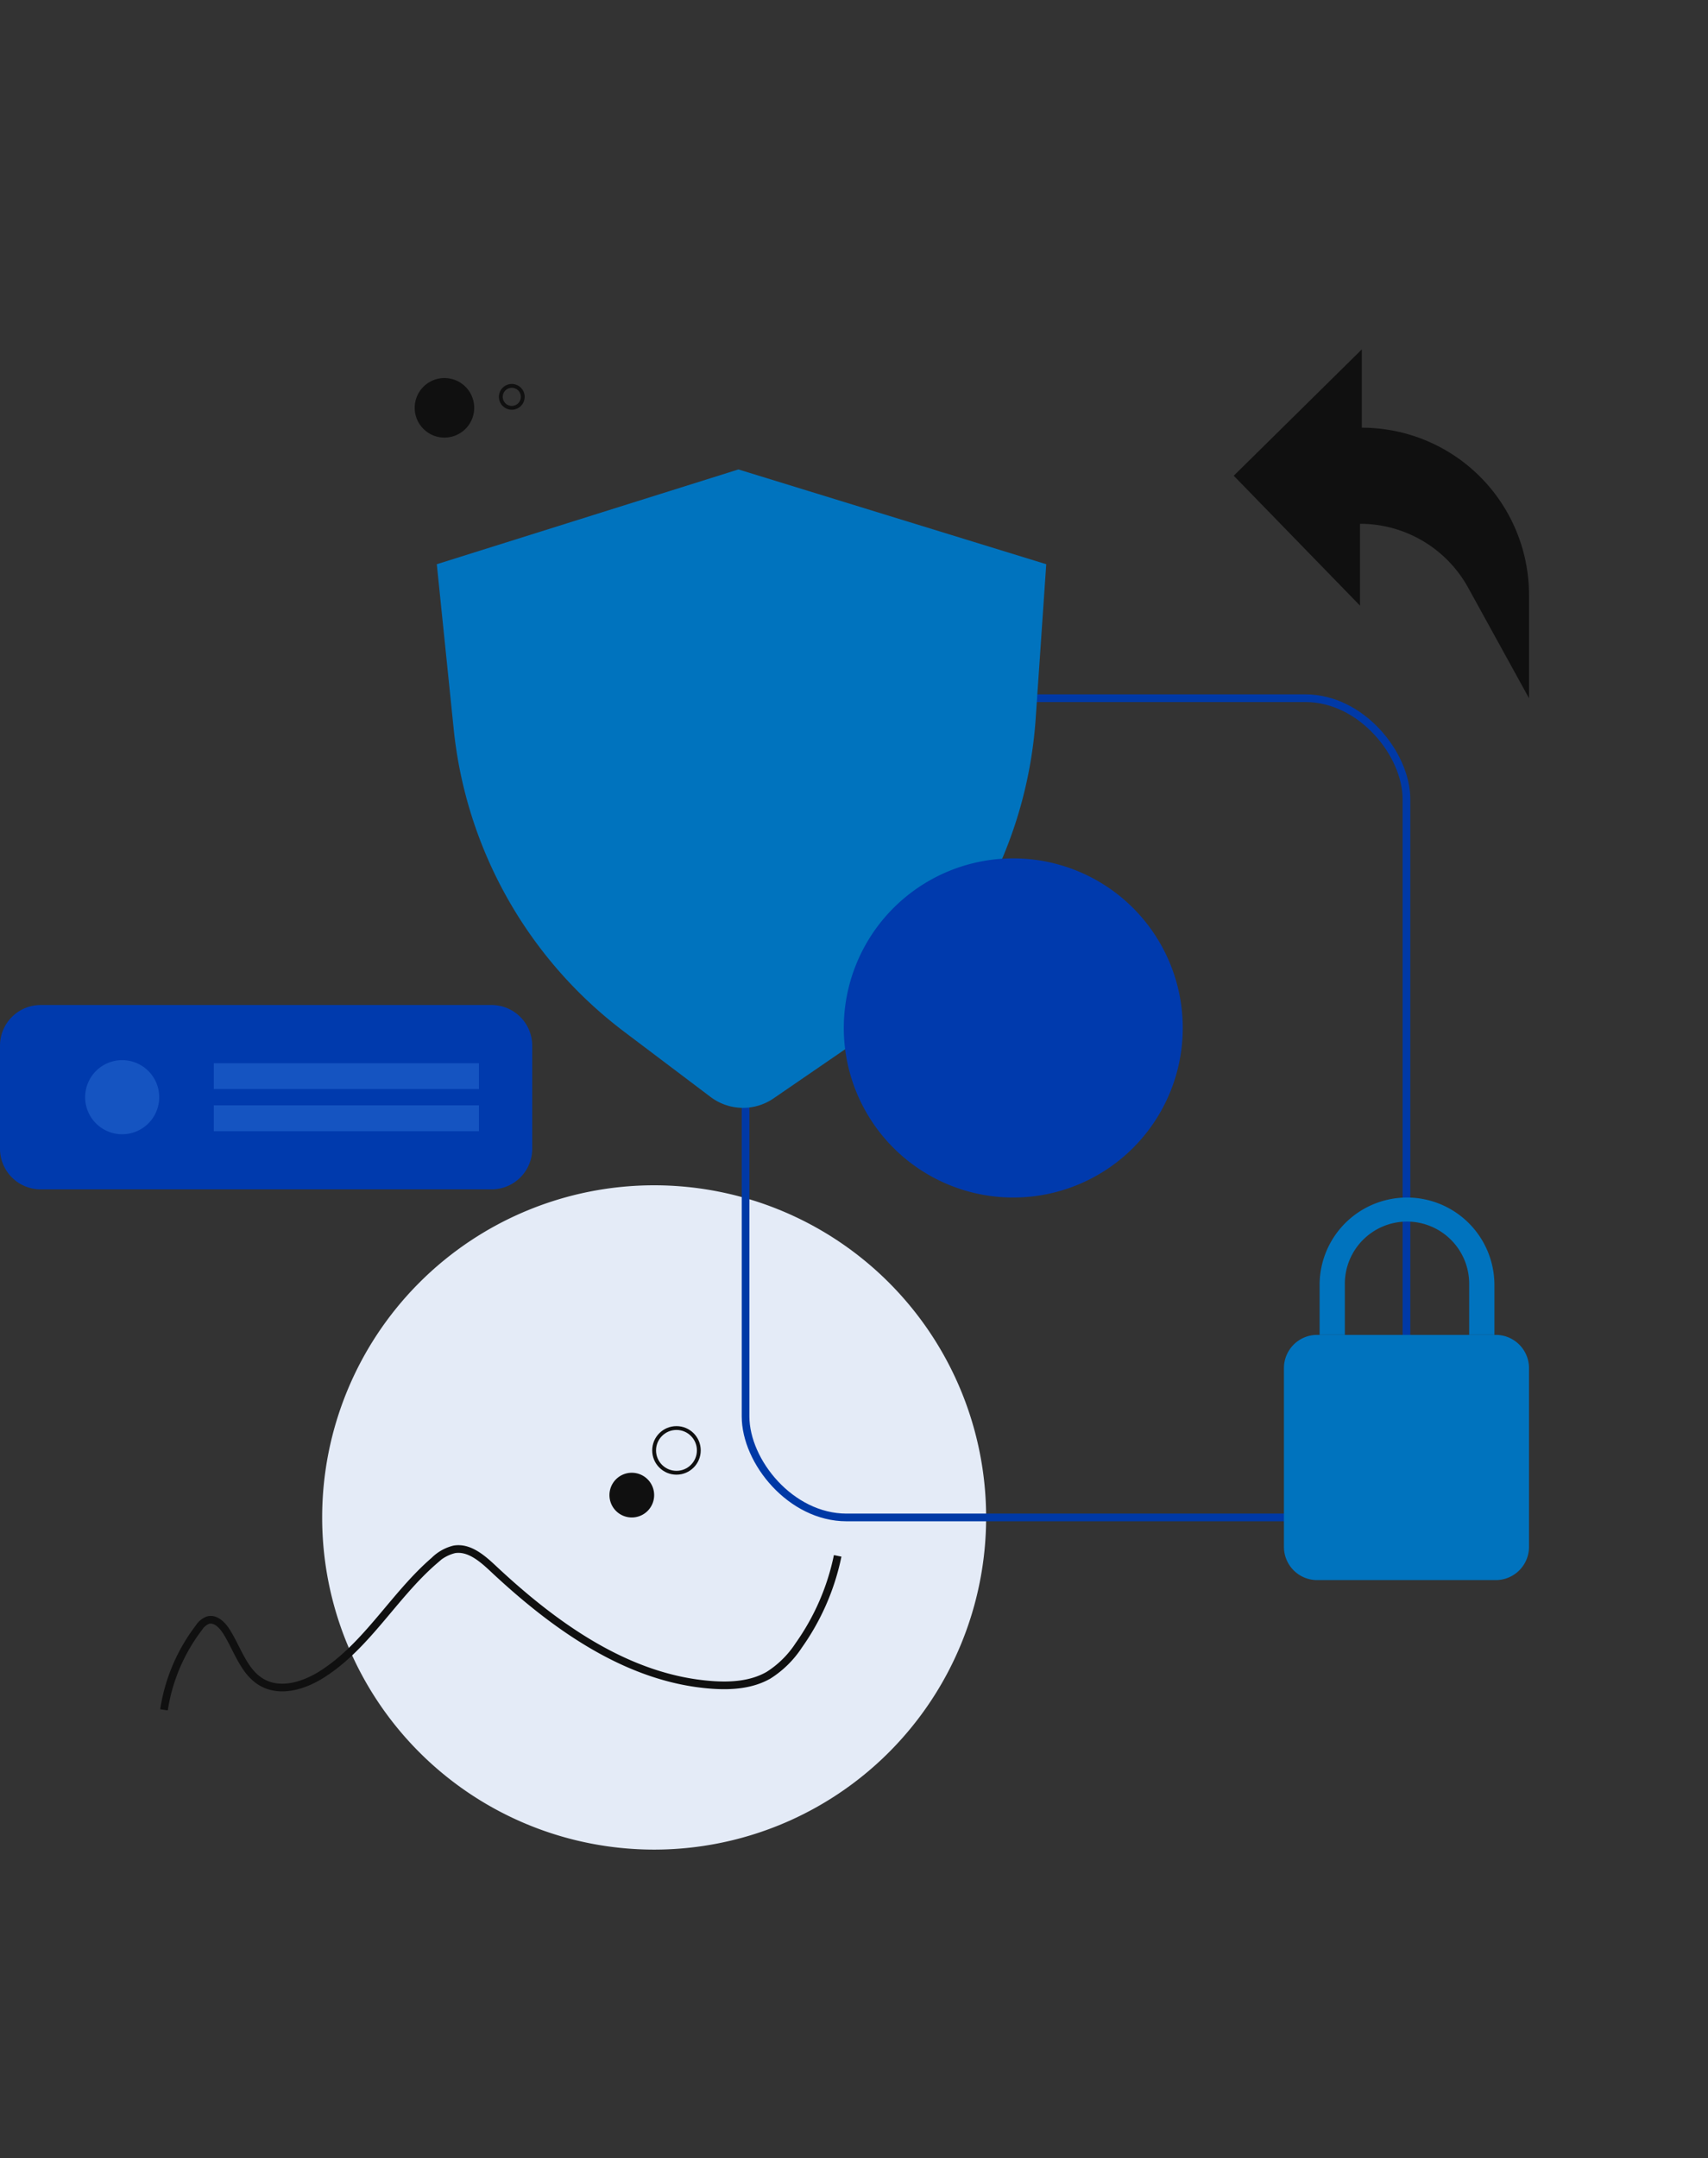
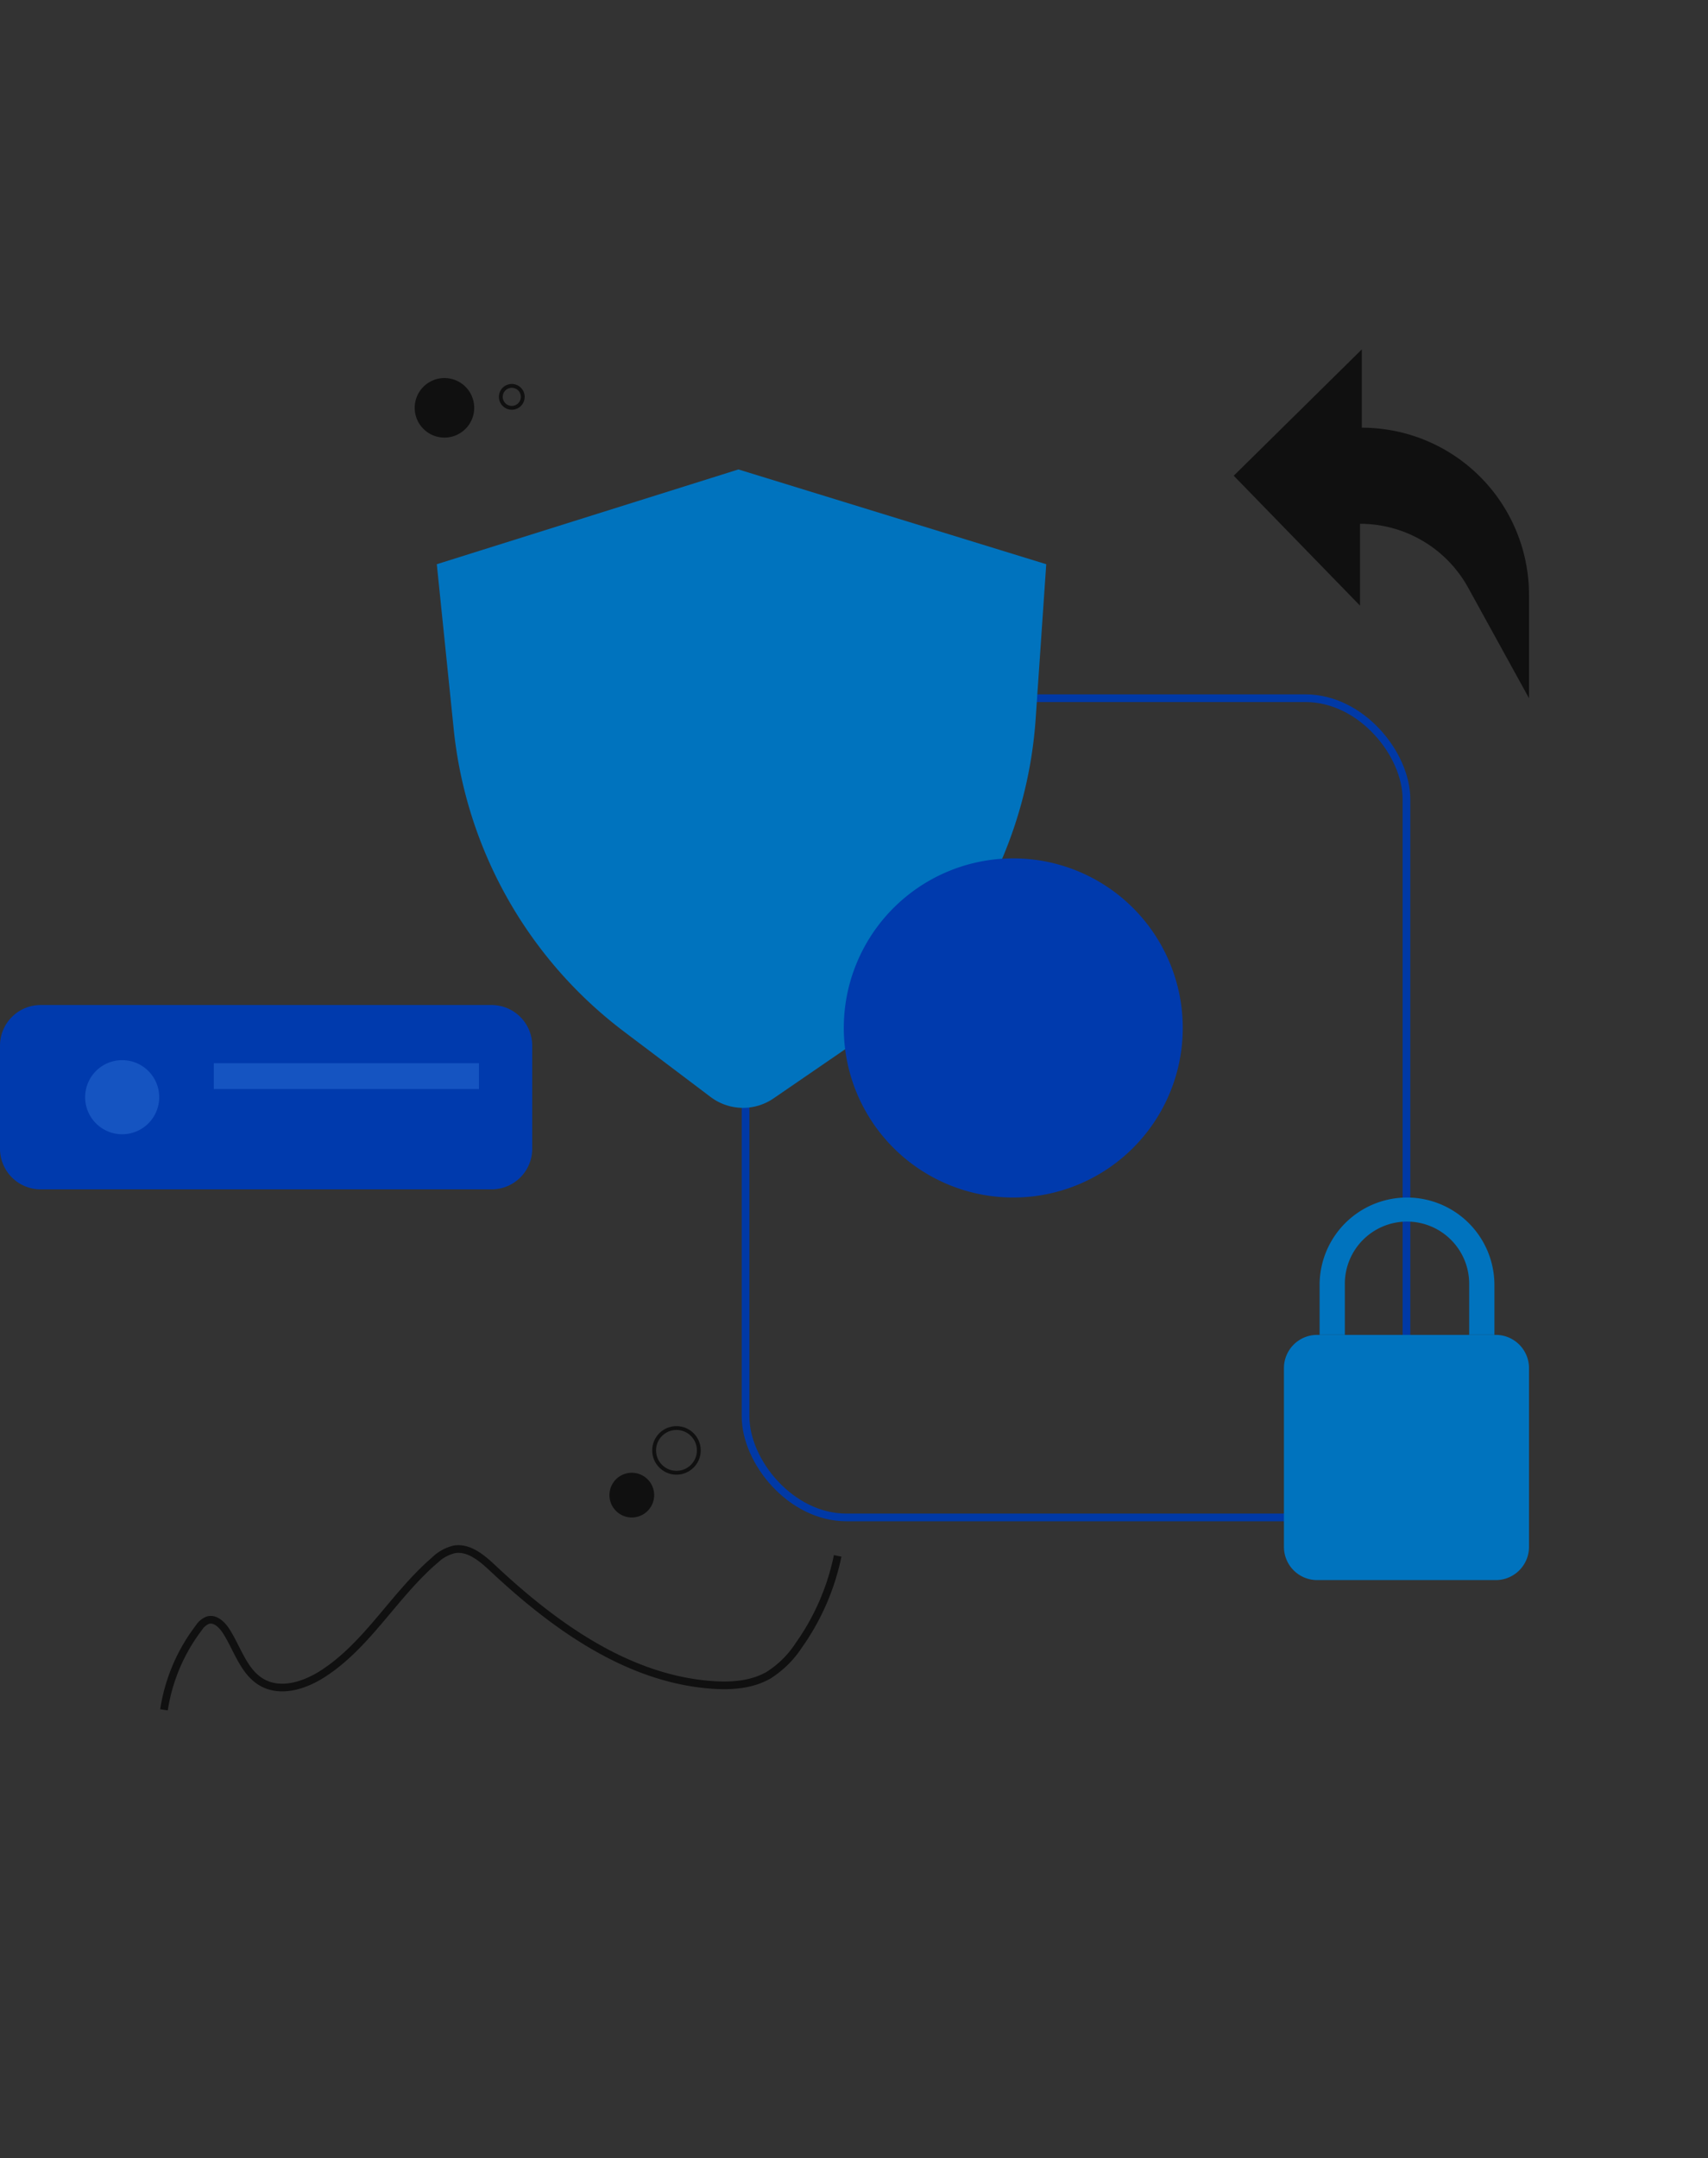
<svg xmlns="http://www.w3.org/2000/svg" width="445" height="562" viewBox="0 0 445 562">
  <rect x="0" y="0" width="445" height="562" fill="#333333" stroke="none" />
  <defs>
    <clipPath id="clip-path">
      <rect id="Rectangle_55872" data-name="Rectangle 55872" width="69.084" height="6.743" fill="none" />
    </clipPath>
    <clipPath id="clip-path-3">
      <rect id="Rectangle_55875" data-name="Rectangle 55875" width="19.302" height="19.302" fill="none" />
    </clipPath>
  </defs>
  <g id="Group_28408" data-name="Group 28408" transform="translate(-830 -2284)">
    <g id="Group_28378" data-name="Group 28378" transform="translate(10323 17343)">
-       <path id="Path_107670" data-name="Path 107670" d="M201.384,312.97a86.494,86.494,0,1,1-86.494,86.494,86.494,86.494,0,0,1,86.494-86.494" transform="translate(-9523.953 -15063.318)" fill="#e4ebf7" />
      <rect id="Rectangle_55858" data-name="Rectangle 55858" width="172.192" height="213.331" rx="26.31" transform="translate(-9298.752 -14877.186)" fill="none" stroke="#0039a6" stroke-width="2" />
      <path id="Path_107673" data-name="Path 107673" d="M155.642,25.25A7.752,7.752,0,1,1,147.89,33a7.751,7.751,0,0,1,7.752-7.752" transform="translate(-9532.844 -14985.803)" fill="#101010" />
      <path id="Path_107674" data-name="Path 107674" d="M181.457,28.04A2.857,2.857,0,1,1,178.6,30.9,2.857,2.857,0,0,1,181.457,28.04Z" transform="translate(-9541.117 -14986.555)" fill="none" stroke="#101010" stroke-width="1" />
      <path id="Path_107675" data-name="Path 107675" d="M58.48,484.488a46.918,46.918,0,0,1,9.125-21.428,4.842,4.842,0,0,1,2.316-1.921c1.863-.541,3.616,1.11,4.676,2.732,3.068,4.7,4.632,10.878,9.563,13.567,4.851,2.652,10.959.694,15.613-2.287,11.682-7.481,18.637-20.471,29.143-29.53a11.139,11.139,0,0,1,5.187-2.915c3.821-.65,7.225,2.272,10.053,4.917,16.044,15.043,35.163,28.792,57.1,30.37,5.048.365,10.352,0,14.736-2.521a25.965,25.965,0,0,0,7.854-7.751A61.767,61.767,0,0,0,234,444.394" transform="translate(-9508.755 -15098.246)" fill="none" stroke="#101010" stroke-width="2" />
      <path id="Path_107676" data-name="Path 107676" d="M223.163,415.43a5.823,5.823,0,1,1-5.823,5.823,5.822,5.822,0,0,1,5.823-5.823" transform="translate(-9551.555 -15090.923)" fill="#101010" />
      <circle id="Ellipse_4556" data-name="Ellipse 4556" cx="5.823" cy="5.823" r="5.823" transform="translate(-9322.576 -14687.138)" fill="none" stroke="#101010" stroke-width="1" />
      <path id="Path_107677" data-name="Path 107677" d="M128.079,296.72H10.586A10.589,10.589,0,0,1,0,286.133V259.306A10.589,10.589,0,0,1,10.586,248.72H128.079a10.589,10.589,0,0,1,10.586,10.586v26.827a10.579,10.579,0,0,1-10.586,10.586" transform="translate(-9493 -15046.009)" fill="#003aad" />
      <g id="Group_28398" data-name="Group 28398" transform="translate(-9437.3 -14782.137)" opacity="0.36" style="mix-blend-mode: normal;isolation: isolate">
        <g id="Group_28397" data-name="Group 28397">
          <g id="Group_28396" data-name="Group 28396" clip-path="url(#clip-path)">
            <rect id="Rectangle_55871" data-name="Rectangle 55871" width="69.084" height="6.743" fill="#3a82e2" />
          </g>
        </g>
      </g>
      <g id="Group_28401" data-name="Group 28401" transform="translate(-9437.3 -14771.178)" opacity="0.36" style="mix-blend-mode: normal;isolation: isolate">
        <g id="Group_28400" data-name="Group 28400">
          <g id="Group_28399" data-name="Group 28399" clip-path="url(#clip-path)">
-             <rect id="Rectangle_55873" data-name="Rectangle 55873" width="69.084" height="6.743" fill="#3a82e2" />
-           </g>
+             </g>
        </g>
      </g>
      <g id="Group_28404" data-name="Group 28404" transform="translate(-9470.819 -14782.939)" opacity="0.36" style="mix-blend-mode: normal;isolation: isolate">
        <g id="Group_28403" data-name="Group 28403">
          <g id="Group_28402" data-name="Group 28402" clip-path="url(#clip-path-3)">
            <path id="Path_107678" data-name="Path 107678" d="M40.011,268.36a9.651,9.651,0,1,1-9.651,9.651,9.651,9.651,0,0,1,9.651-9.651" transform="translate(-30.36 -268.36)" fill="#3a82e2" />
          </g>
        </g>
      </g>
      <path id="Path_107679" data-name="Path 107679" d="M155.77,82.5,234.352,57.82l80.2,24.679L311.8,122.718A113.131,113.131,0,0,1,262.94,208.27L243.506,221.6a14.044,14.044,0,0,1-16.409-.373l-22.546-17.015a113.108,113.108,0,0,1-44.376-78.765Z" transform="translate(-9534.967 -14994.577)" fill="#0073be" />
      <path id="Path_107680" data-name="Path 107680" d="M513.066,430.143H466.527a8.657,8.657,0,0,1-8.657-8.657V374.947a8.657,8.657,0,0,1,8.657-8.657h46.538a8.657,8.657,0,0,1,8.657,8.657v46.538a8.657,8.657,0,0,1-8.657,8.657" transform="translate(-9616.356 -15077.684)" fill="#0073be" />
      <path id="Path_107681" data-name="Path 107681" d="M516.135,353.1h-6.575v-12.99a16.2,16.2,0,1,0-32.394,0V353.1H470.59v-12.99a22.772,22.772,0,1,1,45.545,0Z" transform="translate(-9619.783 -15064.496)" fill="#0073be" />
      <path id="Path_107682" data-name="Path 107682" d="M345.067,196.45h0a44.157,44.157,0,1,0,44.157,44.157,44.157,44.157,0,0,0-44.157-44.157" transform="translate(-9574.069 -15031.927)" fill="#003aad" />
      <rect id="Rectangle_55876" data-name="Rectangle 55876" width="445" height="401.64" transform="translate(-9493 -14979)" fill="none" />
      <rect id="Rectangle_55877" data-name="Rectangle 55877" width="445" height="401.64" transform="translate(-9493 -14979)" fill="none" />
      <path id="Path_107683" data-name="Path 107683" d="M426.047,333.174V306.292a43.56,43.56,0,0,0-43.561-43.561h0V242.34l-33.366,32.9,32.9,33.829V287.754h0A32.16,32.16,0,0,1,410.195,304.4Z" transform="translate(-9520.68 -15210.359)" fill="#101010" />
    </g>
-     <rect id="Rectangle_55858-2" data-name="Rectangle 55858" width="445" height="562" transform="translate(830 2284)" fill="none" />
  </g>
</svg>